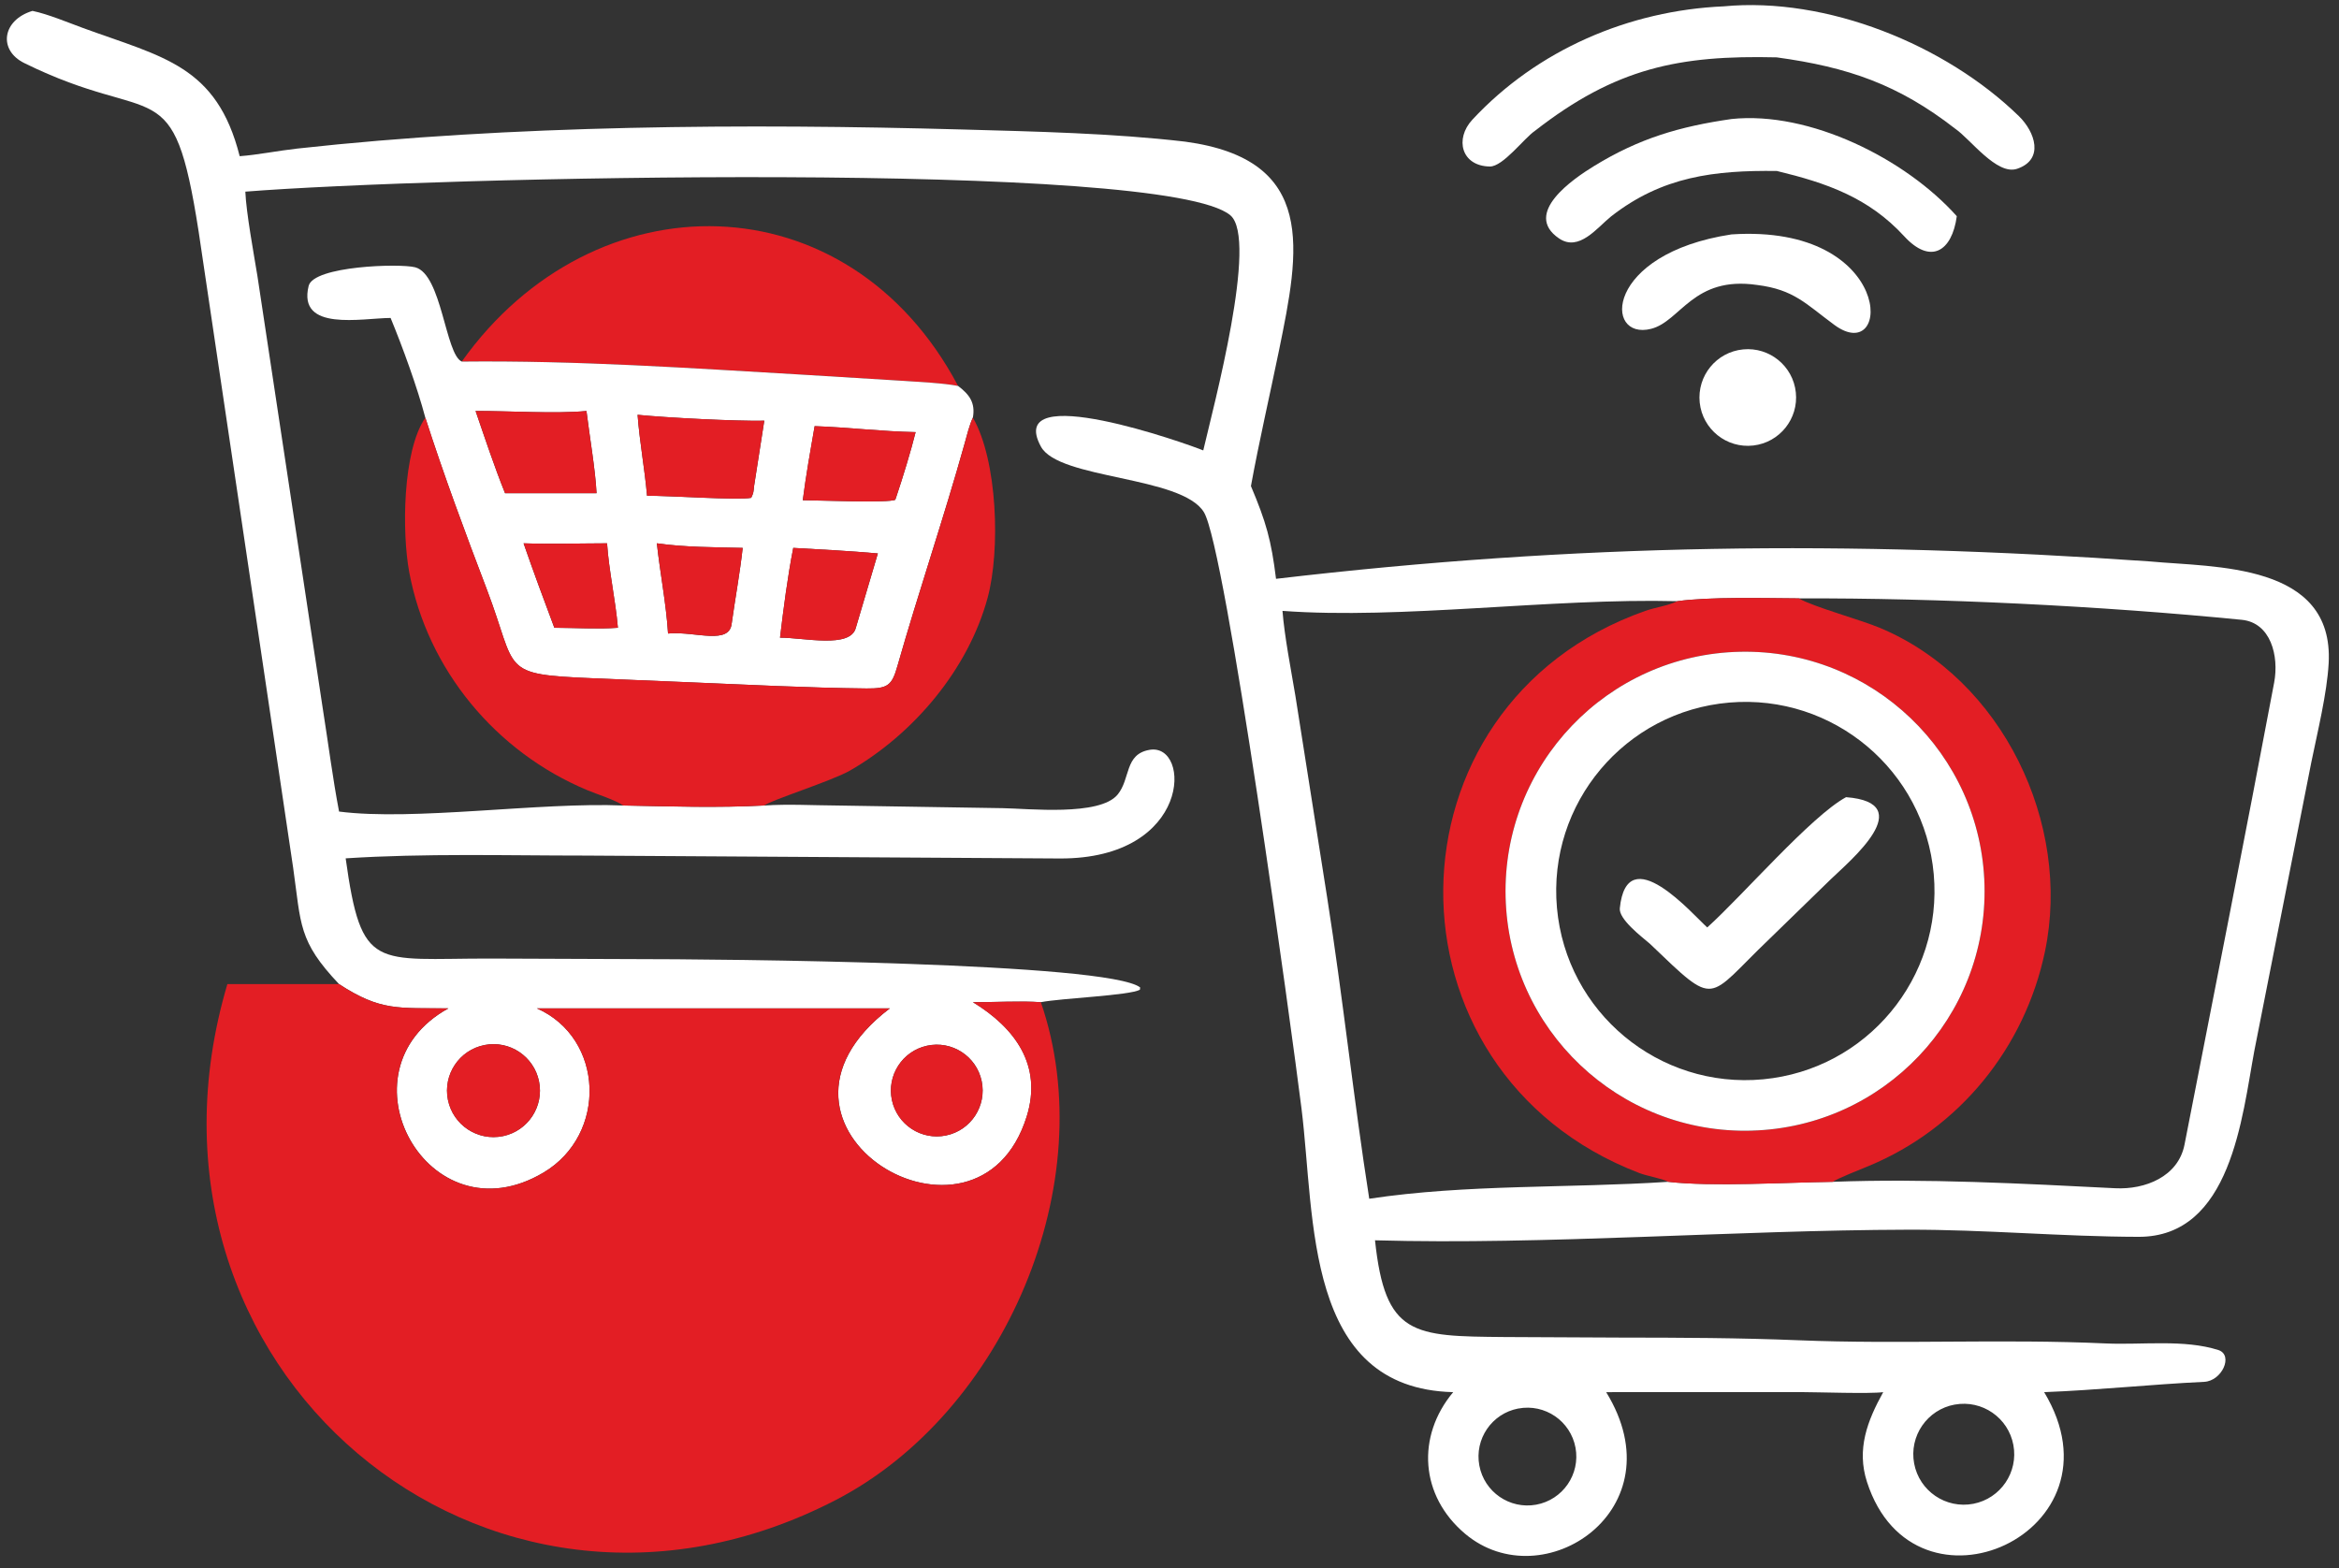
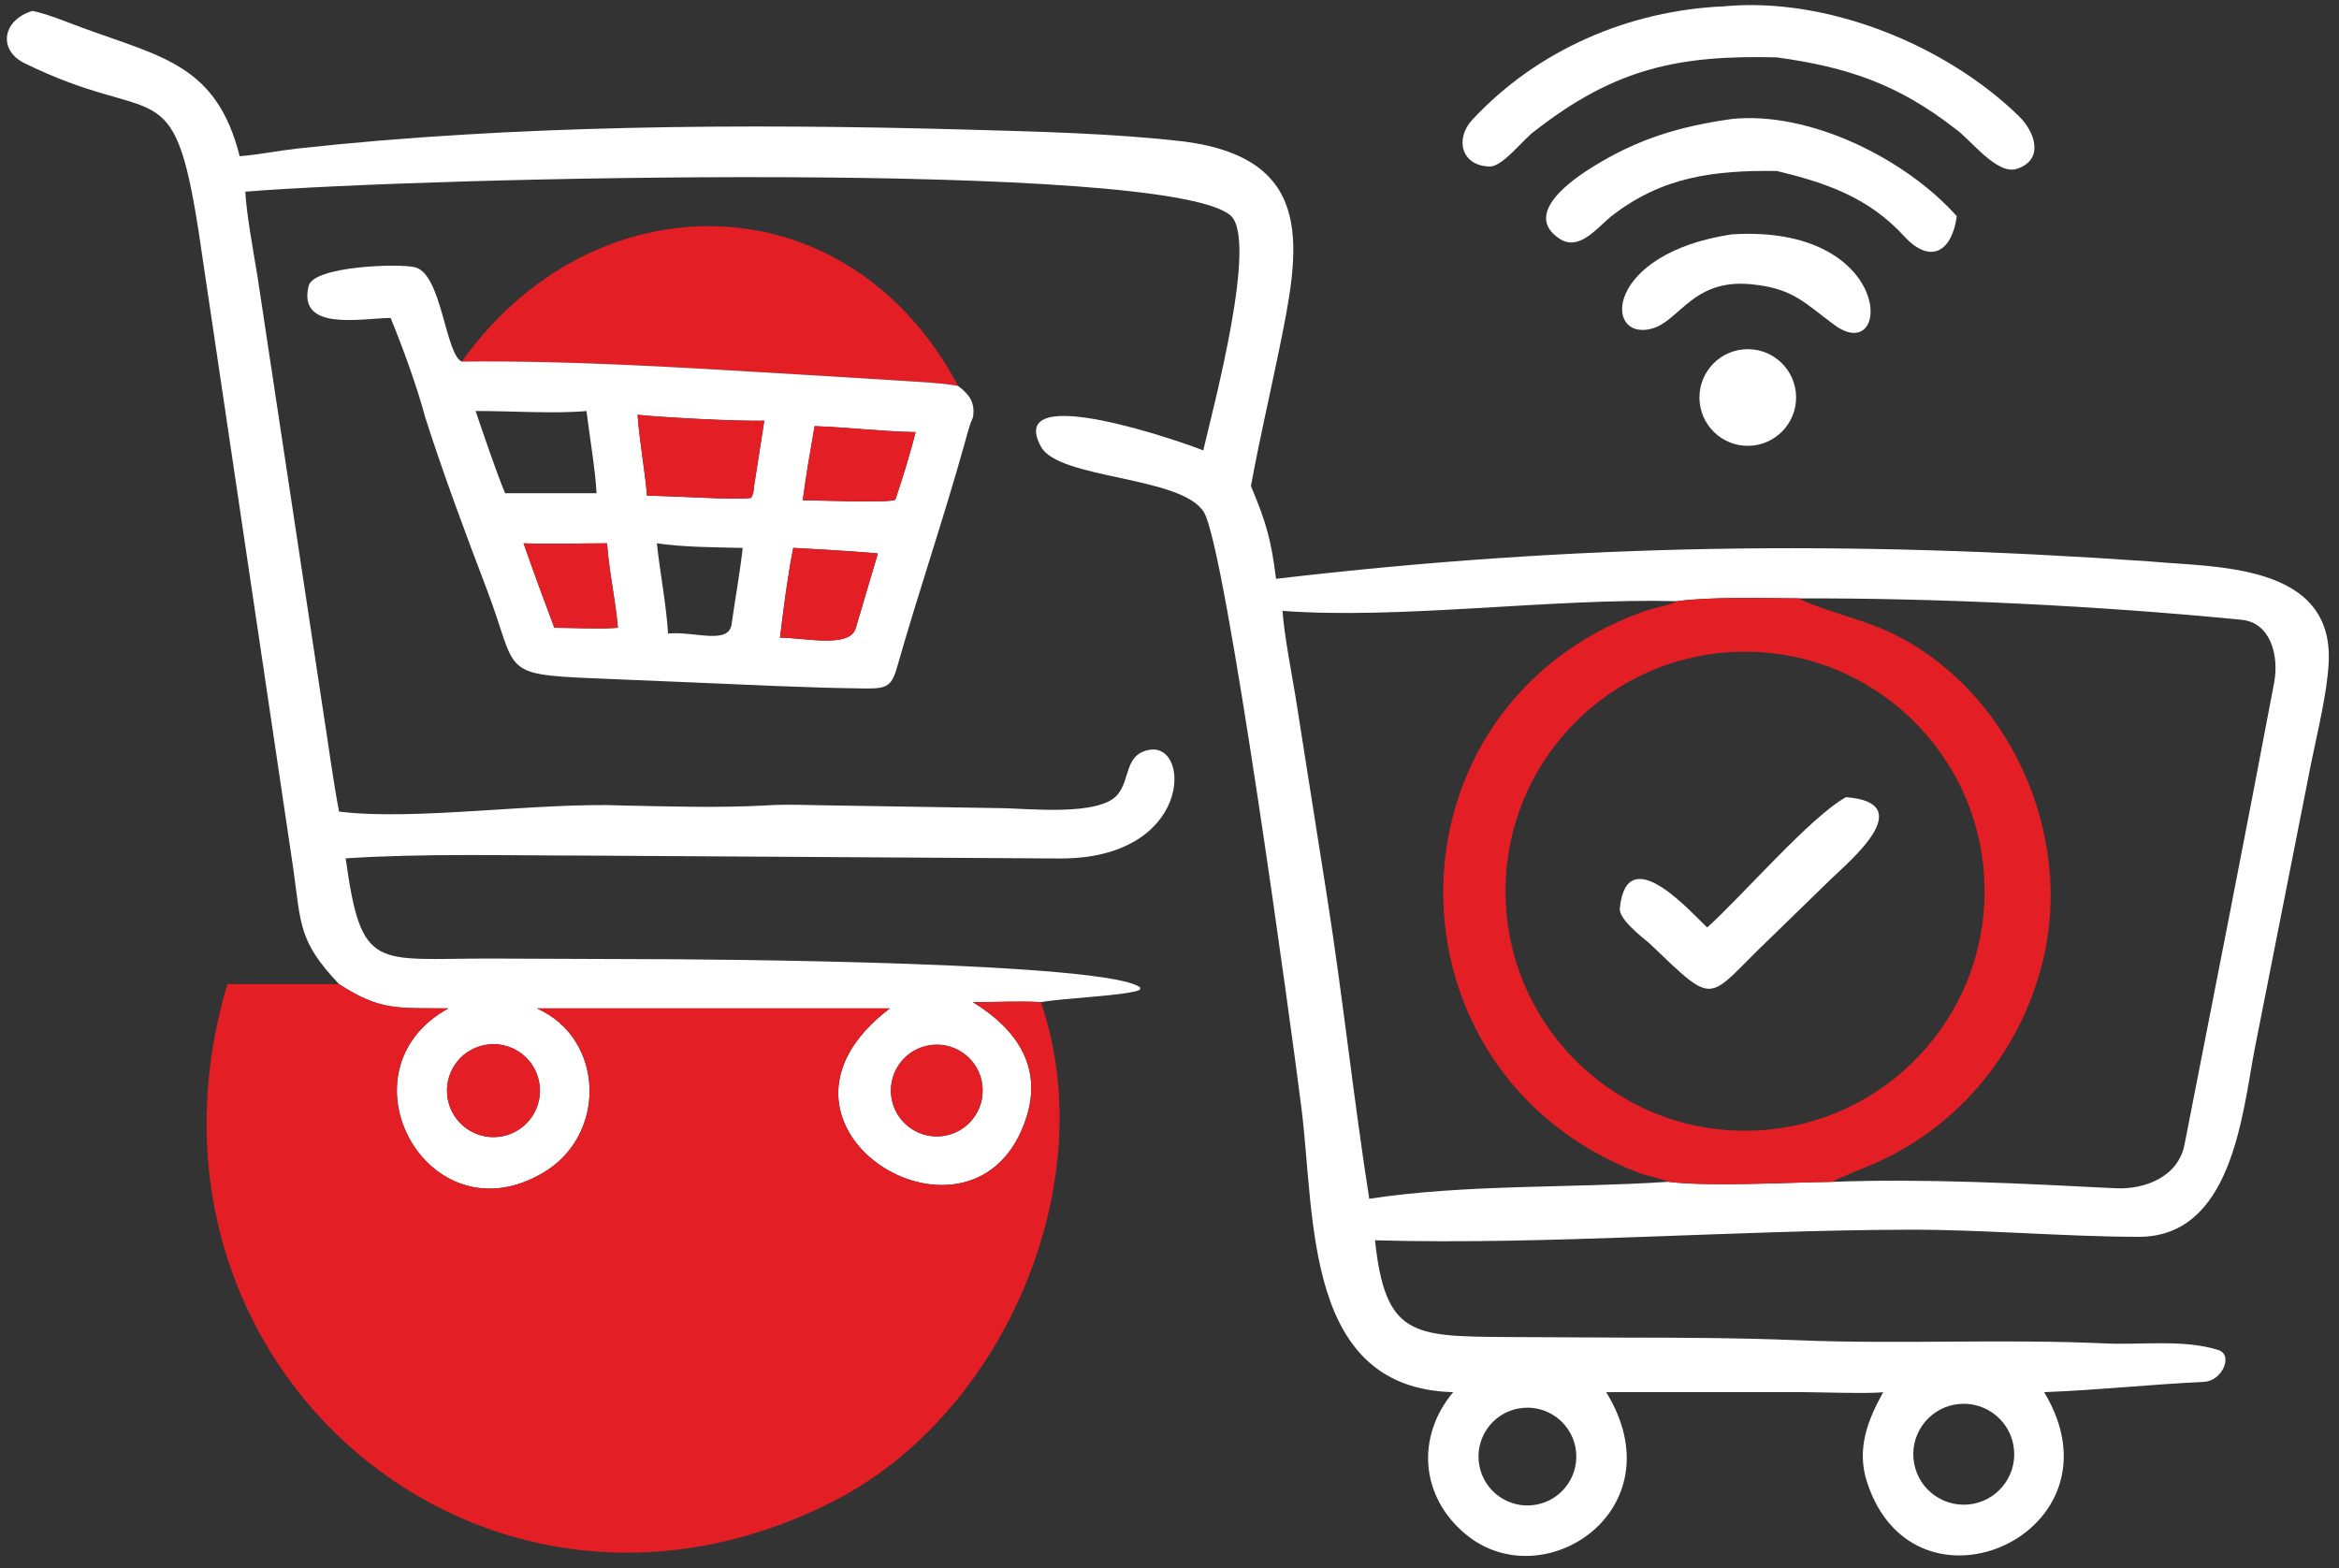
<svg xmlns="http://www.w3.org/2000/svg" width="88" height="59" fill="none">
  <rect width="100%" height="100%" fill="#333333" stroke="none" />
  <defs>
    <clipPath id="clip0_107_1707">
      <rect id="svg_1" x="0" y="0.034" fill="white" height="108" width="108" />
    </clipPath>
  </defs>
  <g>
    <title>Layer 1</title>
    <g id="svg_2" clip-path="url(#clip0_107_1707)">
      <path id="svg_3" fill="white" d="m66.845,2.158c-3.671,-0.088 -6.059,0.397 -9.095,2.764c-0.407,0.274 -1.202,1.351 -1.7,1.343c-1.075,-0.018 -1.323,-1.042 -0.657,-1.76c2.443,-2.63 5.898,-4.111 9.453,-4.266c3.884,-0.37 8.348,1.443 11.107,4.127c0.621,0.604 0.962,1.639 -0.065,1.985c-0.762,0.257 -1.764,-1.125 -2.324,-1.506c-2.143,-1.668 -4.036,-2.319 -6.72,-2.687z" />
      <path id="svg_4" fill="white" d="m12.754,30.534c2.811,0.363 7.545,-0.36 10.696,-0.227c1.747,0.035 3.558,0.093 5.305,0c0.909,-0.061 1.819,-0.005 2.731,0l6.239,0.1c0.955,0.014 3.641,0.31 4.321,-0.509c0.496,-0.597 0.252,-1.524 1.208,-1.686c1.569,-0.264 1.594,4.11 -3.386,4.088l-17.837,-0.109c-2.992,0 -6.038,-0.089 -9.026,0.104c0.594,4.278 1.094,3.766 5.421,3.77l5.198,0.02c3.676,-0.001 18.059,0.128 19.272,1.067l-0.009,0.085c-0.388,0.22 -2.934,0.317 -3.725,0.469c-0.761,-0.052 -1.758,0.003 -2.558,0c1.597,0.973 2.618,2.386 2.027,4.292c-1.836,5.931 -11.038,0.417 -5.151,-4.059l-13.281,0c2.539,1.123 2.658,4.742 0.256,6.175c-4.352,2.594 -7.855,-3.822 -3.583,-6.175c-1.875,-0.021 -2.544,0.115 -4.117,-0.914c-1.541,-1.626 -1.422,-2.238 -1.726,-4.377l-3.556,-23.939c-0.962,-6.173 -1.581,-3.88 -6.56,-6.336c-0.99,-0.488 -0.831,-1.619 0.309,-1.963c0.582,0.12 1.331,0.435 1.902,0.644c3.001,1.097 5.032,1.407 5.894,4.823c0.666,-0.049 1.468,-0.21 2.159,-0.286c8.081,-0.893 16.915,-0.943 25.016,-0.719c2.73,0.076 5.692,0.14 8.398,0.458c4.987,0.674 4.3,4.094 3.527,7.863c-0.351,1.709 -0.742,3.389 -1.054,5.096c0.571,1.354 0.764,2.031 0.944,3.489c11.319,-1.329 21.472,-1.453 32.893,-0.653c2.404,0.228 6.921,0.041 6.71,3.833c-0.063,1.139 -0.422,2.594 -0.652,3.72l-2.145,10.861c-0.46,2.467 -0.868,7.003 -4.352,6.996c-2.882,-0.006 -5.791,-0.276 -8.672,-0.268c-6.562,0.017 -13.622,0.579 -20.058,0.399c0.381,3.601 1.431,3.609 4.872,3.639l4.379,0.021c2.26,0.002 4.43,0.009 6.692,0.101c3.811,0.156 7.675,-0.058 11.539,0.119c1.378,0.063 2.965,-0.165 4.261,0.253c0.556,0.201 0.119,1.16 -0.546,1.192c-1.996,0.095 -4.015,0.312 -6.022,0.388c3.189,5.29 -4.878,8.909 -6.665,3.38c-0.399,-1.235 0.014,-2.303 0.61,-3.38c-0.497,0.068 -2.469,-0.001 -3.102,-0.002l-7.321,0.002c2.722,4.421 -2.378,7.796 -5.307,5.329c-1.699,-1.431 -1.838,-3.665 -0.449,-5.329c-5.611,-0.138 -5.189,-6.532 -5.707,-10.673c-0.366,-2.926 -2.845,-21.079 -3.671,-22.434c-0.838,-1.373 -5.458,-1.229 -6.132,-2.468c-1.395,-2.564 5.555,-0.089 6.107,0.143c0.379,-1.629 2.075,-7.953 1.02,-8.846c-2.457,-2.079 -30.045,-1.447 -37.06,-0.89c0.034,0.801 0.317,2.327 0.455,3.175l2.467,16.329c0.2,1.26 0.365,2.568 0.604,3.817zm54.923,-8.02c-1.312,-0.007 -3.327,-0.065 -4.569,0.105c-4.759,-0.12 -10.387,0.695 -14.857,0.365c0.072,0.943 0.326,2.241 0.487,3.205l1.194,7.582c0.592,3.764 0.992,7.567 1.583,11.331c3.672,-0.554 7.52,-0.391 11.251,-0.637c1.614,0.19 4.484,0.021 6.194,0c3.478,-0.13 7.146,0.067 10.623,0.242c1.121,0.057 2.369,-0.434 2.605,-1.642c1.132,-5.791 2.279,-11.583 3.372,-17.381c0.19,-1.007 -0.128,-2.256 -1.219,-2.364c-5.307,-0.524 -11.385,-0.824 -16.664,-0.806zm-49.447,16.805c-0.951,0.187 -1.569,1.112 -1.377,2.062c0.192,0.95 1.121,1.563 2.07,1.366c0.942,-0.196 1.549,-1.115 1.358,-2.059c-0.191,-0.943 -1.107,-1.555 -2.051,-1.37zm16.644,0.027c-0.926,0.204 -1.514,1.117 -1.317,2.044c0.197,0.927 1.106,1.522 2.035,1.332c0.939,-0.192 1.541,-1.113 1.342,-2.05c-0.199,-0.937 -1.124,-1.533 -2.059,-1.327zm38.671,13.5c-1.037,0.187 -1.723,1.183 -1.529,2.218c0.194,1.036 1.194,1.715 2.228,1.515c1.025,-0.199 1.697,-1.187 1.505,-2.213c-0.192,-1.026 -1.176,-1.705 -2.204,-1.519zm-16.425,0.149c-0.995,0.19 -1.649,1.148 -1.463,2.144c0.185,0.996 1.14,1.654 2.137,1.474c1.003,-0.182 1.667,-1.145 1.481,-2.147c-0.187,-1.002 -1.153,-1.662 -2.154,-1.47z" />
      <path id="svg_5" fill="white" d="m66.846,6.433c-2.338,-0.029 -4.309,0.203 -6.234,1.711c-0.525,0.423 -1.203,1.339 -1.956,0.827c-1.383,-0.94 0.535,-2.245 1.322,-2.727c1.7,-1.042 3.219,-1.485 5.166,-1.766c2.937,-0.309 6.548,1.496 8.476,3.656c-0.181,1.336 -0.991,1.83 -1.978,0.756c-1.345,-1.464 -2.927,-2.007 -4.795,-2.458z" />
      <path id="svg_6" fill="#E31E24" d="m17.373,13.603c4.979,-6.989 14.547,-6.881 18.672,0.917c-0.526,-0.107 -1.477,-0.151 -2.034,-0.19l-3.712,-0.228c-4.321,-0.253 -8.597,-0.545 -12.926,-0.499z" />
      <path id="svg_7" fill="white" d="m66.109,10.722c-2.405,-0.353 -2.879,1.369 -3.99,1.65c-1.791,0.453 -1.758,-2.825 3.026,-3.553c6.165,-0.402 6.057,5.013 3.871,3.407c-1.071,-0.787 -1.514,-1.329 -2.906,-1.504z" />
      <path id="svg_8" fill="white" d="m14.697,11.963c-1.082,0.005 -3.51,0.528 -3.085,-1.205c0.185,-0.755 3.438,-0.852 4.01,-0.701c1.002,0.265 1.133,3.281 1.752,3.547c4.329,-0.046 8.605,0.246 12.926,0.499l3.712,0.228c0.557,0.039 1.508,0.083 2.034,0.19c0.428,0.324 0.657,0.635 0.556,1.194c-0.13,0.27 -0.236,0.703 -0.319,1.002c-0.782,2.799 -1.723,5.547 -2.519,8.341c-0.206,0.725 -0.354,0.854 -1.165,0.846c-2.232,-0.023 -4.466,-0.142 -6.696,-0.234l-3.58,-0.149c-3.558,-0.151 -2.83,-0.251 -4.004,-3.335c-0.817,-2.146 -1.615,-4.284 -2.317,-6.47c-0.301,-1.139 -0.855,-2.659 -1.306,-3.752zm3.196,3.501c0.347,1.01 0.709,2.103 1.109,3.093l3.442,0c-0.042,-0.867 -0.267,-2.175 -0.379,-3.093c-1.192,0.112 -2.901,-0.006 -4.171,0zm6.095,0.144c0.075,1.02 0.267,2.023 0.356,3.046c0.747,-0.011 3.439,0.176 3.919,0.076c0.092,-0.189 0.086,-0.225 0.108,-0.44l0.384,-2.461c-1.028,0.024 -3.714,-0.115 -4.766,-0.222zm6.661,0.426c-0.157,0.898 -0.33,1.885 -0.446,2.787c0.505,0 3.256,0.114 3.481,-0.019l0.05,-0.148c0.221,-0.652 0.547,-1.713 0.714,-2.395c-1.293,-0.025 -2.532,-0.181 -3.799,-0.225zm-10.951,4.408c0.373,1.075 0.758,2.113 1.158,3.178c0.754,0.002 1.668,0.055 2.391,0c-0.09,-1.054 -0.341,-2.152 -0.408,-3.178c-0.97,0.001 -2.191,0.036 -3.141,0zm5.015,0c0.121,1.131 0.351,2.269 0.421,3.395l0.099,-0.007c0.954,-0.06 2.216,0.436 2.296,-0.374c0.123,-0.885 0.322,-1.98 0.413,-2.841c-1.073,-0.026 -2.171,-0.022 -3.229,-0.173zm5.132,0.173c-0.215,1.098 -0.364,2.266 -0.498,3.377c0.9,-0.004 2.649,0.419 2.853,-0.373l0.828,-2.796c-1.061,-0.094 -2.119,-0.149 -3.183,-0.209z" />
      <path id="svg_9" fill="white" d="m65.966,16.762c-1.004,0.117 -1.911,-0.609 -2.018,-1.614c-0.106,-1.006 0.627,-1.905 1.634,-2.002c0.993,-0.096 1.877,0.626 1.982,1.618c0.105,0.992 -0.608,1.883 -1.598,1.998z" />
-       <path id="svg_10" fill="#E31E24" d="m19.002,18.556c-0.4,-0.989 -0.762,-2.082 -1.109,-3.093c1.27,-0.006 2.98,0.112 4.171,0c0.112,0.918 0.338,2.226 0.379,3.093l-3.441,0z" />
      <path id="svg_11" fill="#E31E24" d="m24.344,18.653c-0.089,-1.023 -0.28,-2.026 -0.356,-3.046c1.052,0.107 3.738,0.246 4.766,0.222l-0.384,2.461c-0.022,0.215 -0.016,0.251 -0.108,0.44c-0.48,0.099 -3.171,-0.088 -3.919,-0.077z" />
-       <path id="svg_12" fill="#E31E24" d="m23.449,30.307c-0.292,-0.206 -1.003,-0.43 -1.355,-0.578c-3.438,-1.436 -6.015,-4.532 -6.698,-8.207c-0.273,-1.47 -0.26,-4.544 0.607,-5.808c0.702,2.186 1.5,4.324 2.317,6.47c1.174,3.084 0.445,3.184 4.004,3.335l3.58,0.149c2.231,0.093 4.465,0.211 6.696,0.234c0.811,0.008 0.959,-0.121 1.165,-0.846c0.795,-2.795 1.737,-5.543 2.519,-8.341c0.083,-0.298 0.189,-0.732 0.319,-1.002c0.928,1.613 1.038,4.986 0.555,6.776c-0.727,2.692 -2.786,5.13 -5.188,6.508c-0.666,0.382 -2.999,1.12 -3.215,1.308c-1.746,0.093 -3.558,0.035 -5.305,0z" />
      <path id="svg_13" fill="#E31E24" d="m30.203,18.82c0.115,-0.902 0.288,-1.889 0.446,-2.787c1.268,0.044 2.506,0.2 3.799,0.225c-0.168,0.682 -0.493,1.743 -0.714,2.395l-0.05,0.148c-0.224,0.133 -2.976,0.019 -3.481,0.019z" />
      <path id="svg_14" fill="#E31E24" d="m20.857,23.619c-0.4,-1.064 -0.784,-2.103 -1.158,-3.178c0.95,0.036 2.171,0.002 3.141,0c0.067,1.026 0.319,2.124 0.408,3.178c-0.724,0.055 -1.637,0.002 -2.391,0z" />
-       <path id="svg_15" fill="#E31E24" d="m25.134,23.836c-0.07,-1.126 -0.299,-2.265 -0.421,-3.395c1.059,0.151 2.156,0.147 3.229,0.173c-0.091,0.861 -0.29,1.956 -0.413,2.841c-0.08,0.81 -1.342,0.314 -2.296,0.374l-0.099,0.007z" />
      <path id="svg_16" fill="#E31E24" d="m29.346,23.991c0.134,-1.112 0.283,-2.279 0.498,-3.377c1.063,0.06 2.122,0.114 3.183,0.209l-0.828,2.796c-0.204,0.792 -1.954,0.368 -2.853,0.373z" />
      <path id="svg_17" fill="#E31E24" d="m63.107,22.619c1.242,-0.17 3.257,-0.112 4.569,-0.105c0.523,0.31 2.309,0.799 3.049,1.108c4.618,1.93 7.217,7.373 6.213,12.175c-0.756,3.618 -3.216,6.661 -6.64,8.076c-0.218,0.09 -1.25,0.499 -1.339,0.593c-1.71,0.021 -4.58,0.19 -6.194,0c-0.234,-0.129 -0.775,-0.211 -1.085,-0.329c-9.944,-3.805 -9.812,-17.62 0.219,-21.152c0.371,-0.131 0.845,-0.192 1.208,-0.364zm2.369,1.903c-4.992,0.099 -8.952,4.237 -8.831,9.229c0.121,4.991 4.277,8.933 9.268,8.789c4.959,-0.143 8.87,-4.267 8.75,-9.226c-0.12,-4.96 -4.227,-8.889 -9.187,-8.791z" />
-       <path id="svg_18" fill="white" d="m65.913,42.54c-4.99,0.143 -9.147,-3.798 -9.268,-8.789c-0.121,-4.991 3.839,-9.13 8.831,-9.229c4.96,-0.098 9.067,3.832 9.187,8.791c0.12,4.96 -3.791,9.084 -8.75,9.226zm-0.841,-16.107c-3.932,0.329 -6.846,3.794 -6.495,7.724c0.351,3.93 3.833,6.824 7.761,6.451c3.897,-0.37 6.763,-3.818 6.415,-7.717c-0.348,-3.899 -3.78,-6.784 -7.681,-6.458z" />
      <path id="svg_19" fill="white" d="m64.231,34.895c1.343,-1.21 3.902,-4.184 5.223,-4.902c2.768,0.216 0.139,2.4 -0.569,3.083l-2.321,2.258c-2.398,2.291 -1.937,2.619 -4.493,0.172c-0.339,-0.286 -1.17,-0.926 -1.129,-1.332c0.268,-2.654 2.762,0.254 3.29,0.721z" />
      <path id="svg_20" fill="#E31E24" d="m8.554,37.026l4.198,0c1.573,1.028 2.242,0.892 4.117,0.914c-4.272,2.353 -0.769,8.769 3.583,6.175c2.403,-1.432 2.284,-5.051 -0.255,-6.175l13.281,0c-5.887,4.476 3.315,9.99 5.151,4.059c0.59,-1.906 -0.431,-3.318 -2.027,-4.292c0.8,0.003 1.797,-0.052 2.558,0c2.34,6.786 -1.378,15.455 -7.721,18.733c-13.179,6.812 -27.151,-5.02 -22.884,-19.415z" />
      <path id="svg_21" fill="#E31E24" d="m18.921,42.747c-0.949,0.197 -1.878,-0.416 -2.07,-1.366c-0.192,-0.95 0.426,-1.875 1.377,-2.062c0.944,-0.185 1.861,0.427 2.051,1.37c0.191,0.943 -0.417,1.863 -1.358,2.059z" />
      <path id="svg_22" fill="#E31E24" d="m35.59,42.722c-0.929,0.191 -1.837,-0.404 -2.035,-1.332c-0.197,-0.927 0.391,-1.84 1.317,-2.044c0.936,-0.206 1.86,0.389 2.059,1.327c0.199,0.937 -0.403,1.857 -1.342,2.049z" />
    </g>
  </g>
</svg>